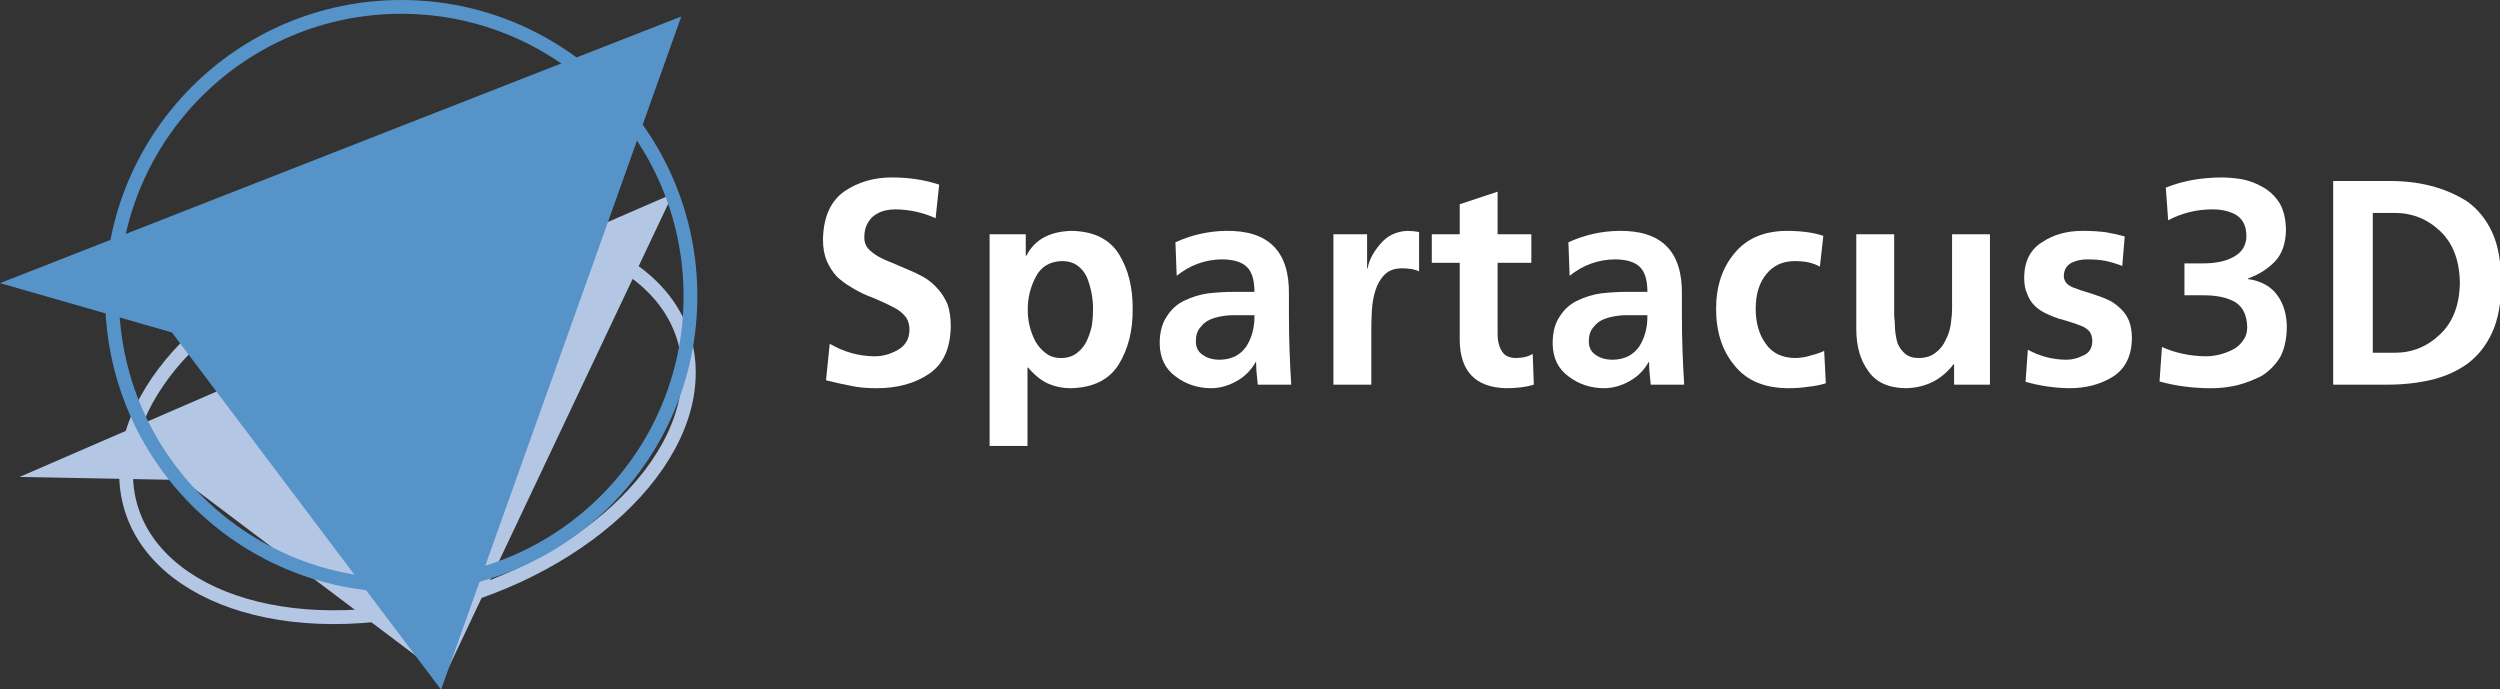
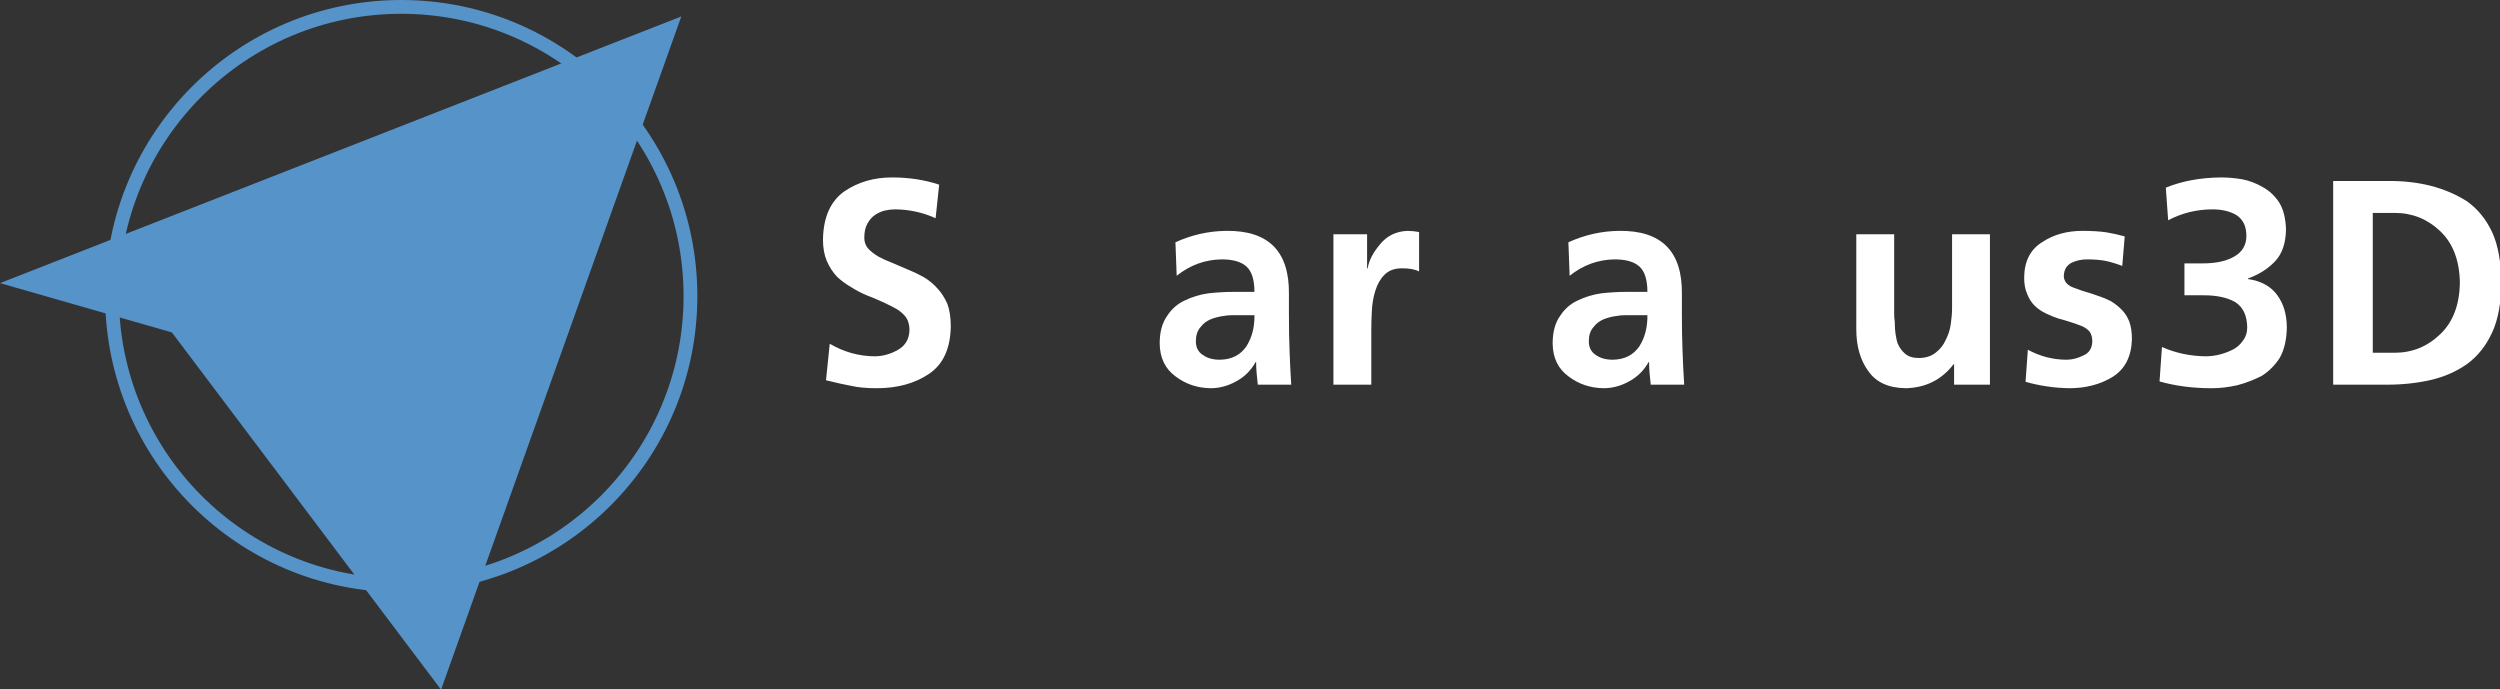
<svg xmlns="http://www.w3.org/2000/svg" enable-background="new 0 0 260.255 72.284" version="1.1" viewBox="0 0 253.88 70">
  <rect x="0" y="0" width="253.88" height="70" fill="#333333" stroke="none" />
  <g transform="matrix(.988 0 0 .988 -.694 -.805)">
    <g fill="#fff">
      <path d="m96.869 23.244c-1.297-0.588-2.675-0.892-4.134-0.911-0.351 0-0.7 0.039-1.051 0.117-0.37 0.088-0.716 0.239-1.037 0.454-0.312 0.206-0.578 0.509-0.796 0.909-0.208 0.382-0.312 0.86-0.312 1.437 0 0.44 0.133 0.812 0.398 1.114 0.274 0.294 0.615 0.562 1.022 0.807 0.445 0.244 0.928 0.465 1.448 0.66 0.512 0.225 1.047 0.454 1.605 0.688 0.568 0.226 1.112 0.484 1.634 0.777 0.539 0.322 1.013 0.714 1.42 1.173 0.407 0.44 0.748 0.973 1.022 1.599 0.228 0.635 0.341 1.402 0.341 2.302-0.038 2.268-0.781 3.89-2.229 4.867-1.458 0.987-3.252 1.48-5.383 1.48-1.051 0-1.932-0.082-2.642-0.247-0.738-0.136-1.595-0.325-2.57-0.568l0.384-3.757c1.43 0.842 2.959 1.273 4.588 1.293 0.843 0 1.647-0.221 2.414-0.661 0.776-0.439 1.175-1.119 1.193-2.039 0-0.499-0.113-0.929-0.341-1.291-0.274-0.362-0.615-0.66-1.022-0.896-0.891-0.488-1.908-0.953-3.054-1.394-0.559-0.234-1.089-0.514-1.591-0.837-0.53-0.303-1.019-0.665-1.463-1.085-0.407-0.44-0.748-0.969-1.022-1.585-0.266-0.626-0.398-1.359-0.398-2.201 0.038-2.318 0.781-3.981 2.229-4.988 1.401-0.939 3.021-1.409 4.857-1.409 1.752 0 3.371 0.248 4.857 0.743z" />
-       <path d="m102.42 24.897h3.715v2.197h0.071c0.832-1.641 2.377-2.49 4.637-2.549 2.269 0.039 3.895 0.84 4.878 2.402 0.955 1.553 1.423 3.433 1.403 5.64 0.02 2.178-0.448 4.058-1.404 5.64-0.983 1.611-2.639 2.441-4.966 2.49-0.813 0-1.569-0.15-2.27-0.451-0.709-0.302-1.414-0.86-2.114-1.677l-0.057 3e-3v8.058h-3.894v-21.753zm7.413 2.753c-1.249 0.039-2.143 0.588-2.682 1.646-0.539 1.029-0.81 2.126-0.81 3.292-0.02 1.156 0.241 2.259 0.781 3.307 0.273 0.48 0.624 0.882 1.05 1.205 0.426 0.343 0.955 0.515 1.59 0.515 0.643 0 1.187-0.172 1.632-0.515 0.426-0.323 0.757-0.725 0.993-1.205 0.246-0.52 0.431-1.072 0.554-1.66 0.075-0.578 0.113-1.127 0.113-1.646 0-1.127-0.213-2.224-0.639-3.292-0.236-0.499-0.567-0.901-0.993-1.205-0.425-0.296-0.955-0.442-1.589-0.442z" />
      <path d="m121.52 25.717c1.674-0.762 3.41-1.152 5.208-1.172 4.363-0.059 6.516 2.109 6.457 6.504v1.978c0 1.504 0.022 2.793 0.067 3.867 0.037 1.143 0.095 2.295 0.17 3.457h-3.437c-0.114-0.938-0.171-1.709-0.171-2.314h-0.057c-0.464 0.84-1.112 1.489-1.945 1.948-0.853 0.488-1.747 0.732-2.685 0.732-1.354-0.02-2.547-0.42-3.579-1.201-1.079-0.78-1.629-1.913-1.647-3.398 0-1.161 0.251-2.099 0.753-2.812 0.463-0.723 1.064-1.255 1.803-1.597 0.775-0.381 1.6-0.63 2.47-0.747 0.89-0.097 1.741-0.146 2.556-0.146h2.157c0-1.241-0.274-2.111-0.823-2.609-0.539-0.489-1.392-0.733-2.556-0.733-1.703 0.029-3.241 0.591-4.613 1.686zm2.1 10.175c0 0.638 0.241 1.108 0.725 1.412 0.445 0.323 1.027 0.485 1.746 0.485 1.202-0.02 2.111-0.48 2.727-1.383 0.568-0.901 0.843-1.965 0.823-3.19h-1.689-0.667c-0.237 0-0.469 0.02-0.696 0.059-0.511 0.059-0.989 0.177-1.434 0.353-0.445 0.187-0.8 0.461-1.065 0.824-0.314 0.352-0.47 0.833-0.47 1.44z" />
      <path d="m137.76 24.897h3.459v3.515h0.057c0.123-0.801 0.548-1.63 1.275-2.489 0.719-0.879 1.659-1.338 2.821-1.377 0.388 0 0.784 0.039 1.191 0.117v4.052c-0.407-0.215-0.989-0.322-1.746-0.322-0.775 0-1.376 0.22-1.802 0.658-0.426 0.42-0.743 0.972-0.951 1.654-0.198 0.635-0.316 1.313-0.354 2.035-0.038 0.702-0.057 1.352-0.057 1.946v5.665h-3.894v-15.454z" />
-       <path d="m150.74 27.826h-2.87v-2.929h2.87v-3.091l3.894-1.289v4.38h3.468v2.929h-3.468v7.23c-0.02 0.676 0.104 1.254 0.369 1.734 0.256 0.529 0.744 0.804 1.464 0.823 0.739 0 1.331-0.143 1.776-0.427l0.114 3.166c-0.775 0.243-1.735 0.364-2.88 0.364-3.14-0.088-4.719-1.754-4.737-5z" />
      <path d="m161.91 25.717c1.675-0.762 3.411-1.152 5.209-1.172 4.363-0.059 6.516 2.109 6.457 6.504v1.978c0 1.504 0.022 2.793 0.066 3.867 0.038 1.143 0.095 2.295 0.171 3.457h-3.438c-0.113-0.938-0.17-1.709-0.17-2.314h-0.057c-0.465 0.84-1.113 1.489-1.946 1.948-0.852 0.488-1.747 0.732-2.684 0.732-1.354-0.02-2.548-0.42-3.579-1.201-1.08-0.78-1.629-1.913-1.647-3.398 0-1.161 0.25-2.099 0.752-2.812 0.464-0.723 1.064-1.255 1.803-1.597 0.776-0.381 1.6-0.63 2.471-0.747 0.889-0.097 1.741-0.146 2.555-0.146h2.158c0-1.241-0.274-2.111-0.823-2.609-0.54-0.489-1.392-0.733-2.556-0.733-1.704 0.029-3.242 0.591-4.614 1.686zm2.1 10.175c0 0.638 0.241 1.108 0.724 1.412 0.445 0.323 1.027 0.485 1.747 0.485 1.202-0.02 2.11-0.48 2.727-1.383 0.568-0.901 0.843-1.965 0.823-3.19h-1.689-0.668c-0.236 0-0.469 0.02-0.695 0.059-0.512 0.059-0.989 0.177-1.435 0.353-0.444 0.187-0.8 0.461-1.064 0.824-0.314 0.352-0.47 0.833-0.47 1.44z" />
-       <path d="m187.76 28.223c-0.331-0.187-0.7-0.328-1.107-0.427-0.426-0.098-0.937-0.146-1.532-0.146-1.201 0.02-2.151 0.46-2.852 1.322-0.738 0.882-1.106 2.077-1.106 3.586 0 1.44 0.341 2.631 1.021 3.571 0.662 0.97 1.67 1.465 3.022 1.484 0.558 0 1.121-0.094 1.688-0.279 0.539-0.138 0.975-0.289 1.306-0.456l0.17 3.329c-0.539 0.175-1.122 0.291-1.747 0.35-0.615 0.106-1.33 0.16-2.145 0.16-2.443-0.02-4.275-0.801-5.497-2.344-1.26-1.504-1.889-3.442-1.889-5.815 0-2.305 0.629-4.209 1.889-5.713 1.24-1.514 3.025-2.28 5.355-2.3 1.505 0 2.765 0.17 3.778 0.51z" />
      <path d="m205.24 40.351h-3.686v-2.095h-0.057c-1.22 1.592-2.854 2.412-4.905 2.461-1.768-0.02-3.048-0.601-3.842-1.743-0.832-1.123-1.248-2.563-1.248-4.321v-9.756h3.894v8.272c0 0.215 0.02 0.444 0.057 0.689 0 0.234 0.01 0.483 0.028 0.748 0.038 0.519 0.123 1.007 0.255 1.467 0.18 0.439 0.435 0.802 0.766 1.085 0.34 0.303 0.812 0.455 1.416 0.455 0.718 0 1.309-0.191 1.771-0.572 0.443-0.342 0.779-0.772 1.006-1.291 0.273-0.527 0.448-1.08 0.524-1.657 0.085-0.576 0.127-1.119 0.127-1.628v-7.568h3.894z" />
      <path d="m218.84 28.149c-0.58-0.225-1.145-0.396-1.694-0.514-0.54-0.107-1.183-0.161-1.929-0.161-0.561 0-1.08 0.112-1.562 0.337-0.53 0.264-0.805 0.723-0.825 1.377 0.02 0.586 0.391 0.996 1.113 1.23 0.342 0.137 0.723 0.269 1.143 0.396 0.42 0.117 0.84 0.254 1.26 0.41 0.459 0.146 0.898 0.327 1.318 0.542 0.4 0.244 0.762 0.527 1.084 0.85 0.342 0.333 0.61 0.743 0.806 1.231 0.186 0.498 0.278 1.108 0.278 1.831-0.048 1.777-0.705 3.066-1.972 3.867-1.266 0.781-2.75 1.172-4.451 1.172-1.518-0.02-3.021-0.238-4.509-0.656l0.235-3.299c1.264 0.685 2.591 1.027 3.982 1.027 0.558 0 1.126-0.142 1.704-0.426 0.607-0.254 0.921-0.743 0.94-1.467 0-0.4-0.093-0.732-0.279-0.997-0.195-0.234-0.465-0.425-0.808-0.572-0.705-0.273-1.507-0.532-2.408-0.777-0.421-0.137-0.842-0.308-1.263-0.513-0.421-0.195-0.803-0.455-1.146-0.777-0.333-0.323-0.592-0.724-0.778-1.203-0.215-0.459-0.323-1.031-0.323-1.716 0.02-1.682 0.644-2.898 1.873-3.651 1.152-0.763 2.526-1.145 4.123-1.145 0.939 0 1.752 0.049 2.439 0.146 0.678 0.117 1.312 0.259 1.901 0.425z" />
      <path d="m222.92 36.481c1.391 0.618 2.891 0.937 4.499 0.957 0.444 0 0.917-0.06 1.417-0.177 0.463-0.118 0.921-0.29 1.375-0.516 0.444-0.235 0.798-0.555 1.062-0.957 0.274-0.363 0.411-0.805 0.411-1.325-0.019-1.227-0.435-2.096-1.248-2.606-0.813-0.461-1.887-0.691-3.22-0.691h-1.985v-3.278h1.858c1.399 0 2.496-0.241 3.29-0.723 0.794-0.461 1.201-1.144 1.22-2.048 0-0.55-0.09-1.002-0.27-1.355-0.188-0.363-0.449-0.647-0.78-0.854-0.661-0.383-1.475-0.574-2.439-0.574-1.607 0-3.125 0.373-4.553 1.119l-0.241-3.35c1.664-0.68 3.555-1.03 5.673-1.05 0.652 0 1.357 0.059 2.113 0.176 0.775 0.146 1.503 0.42 2.185 0.82 0.689 0.381 1.257 0.918 1.701 1.611 0.426 0.703 0.652 1.626 0.681 2.769-0.029 1.396-0.4 2.476-1.113 3.237-0.742 0.781-1.675 1.372-2.798 1.772v0.059c1.348 0.195 2.349 0.742 3.003 1.641 0.662 0.898 0.993 2.012 0.993 3.34-0.019 1.221-0.25 2.241-0.694 3.062-0.491 0.791-1.124 1.431-1.899 1.919-0.388 0.195-0.784 0.371-1.19 0.527-0.426 0.166-0.86 0.308-1.304 0.425-0.907 0.205-1.796 0.308-2.665 0.308-1.902 0-3.679-0.232-5.33-0.696z" />
      <path d="m240.52 19.419h5.553c3.219-0.039 5.954 0.659 8.208 2.095 1.098 0.781 1.959 1.841 2.584 3.179 0.615 1.357 0.923 3.086 0.923 5.186 0 2.061-0.308 3.76-0.923 5.098-0.625 1.367-1.486 2.451-2.584 3.252-1.089 0.771-2.334 1.318-3.735 1.641-1.392 0.322-2.883 0.483-4.473 0.483h-5.553zm4.069 17.653h2.26c1.791 0 3.345-0.632 4.661-1.895 1.317-1.242 1.994-3.01 2.032-5.3-0.038-2.3-0.715-4.071-2.032-5.314-1.316-1.243-2.87-1.864-4.661-1.864h-2.26z" />
    </g>
-     <polygon points="69.872 20.73 2.71 49.838 19.493 50.156 46.353 70.412" clip-rule="evenodd" fill="#b3c7e4" fill-rule="evenodd" />
-     <path d="m13.685 48.764c0.579-10.484 13.463-20.956 28.884-23.727 15.521-2.79 28.508 3.129 28.928 13.561 0.435 10.806-12.697 22.175-29.244 25.017-16.432 2.821-29.168-3.994-28.568-14.851z" fill="none" stroke="#b3c7e4" stroke-miterlimit="3.864" stroke-width="1.417" />
    <polygon points="70.731 2.505 0.703 29.916 18.371 34.985 46.037 71.701" clip-rule="evenodd" fill="#5693c9" fill-rule="evenodd" />
    <path d="m12.218 31.252c0-16.418 13.309-29.728 29.728-29.728 16.418 0 29.726 13.309 29.726 29.728 0 16.42-13.309 29.727-29.726 29.727-16.419 0-29.728-13.307-29.728-29.727z" fill="none" stroke="#5693c9" stroke-miterlimit="3.864" stroke-width="1.417" />
  </g>
</svg>